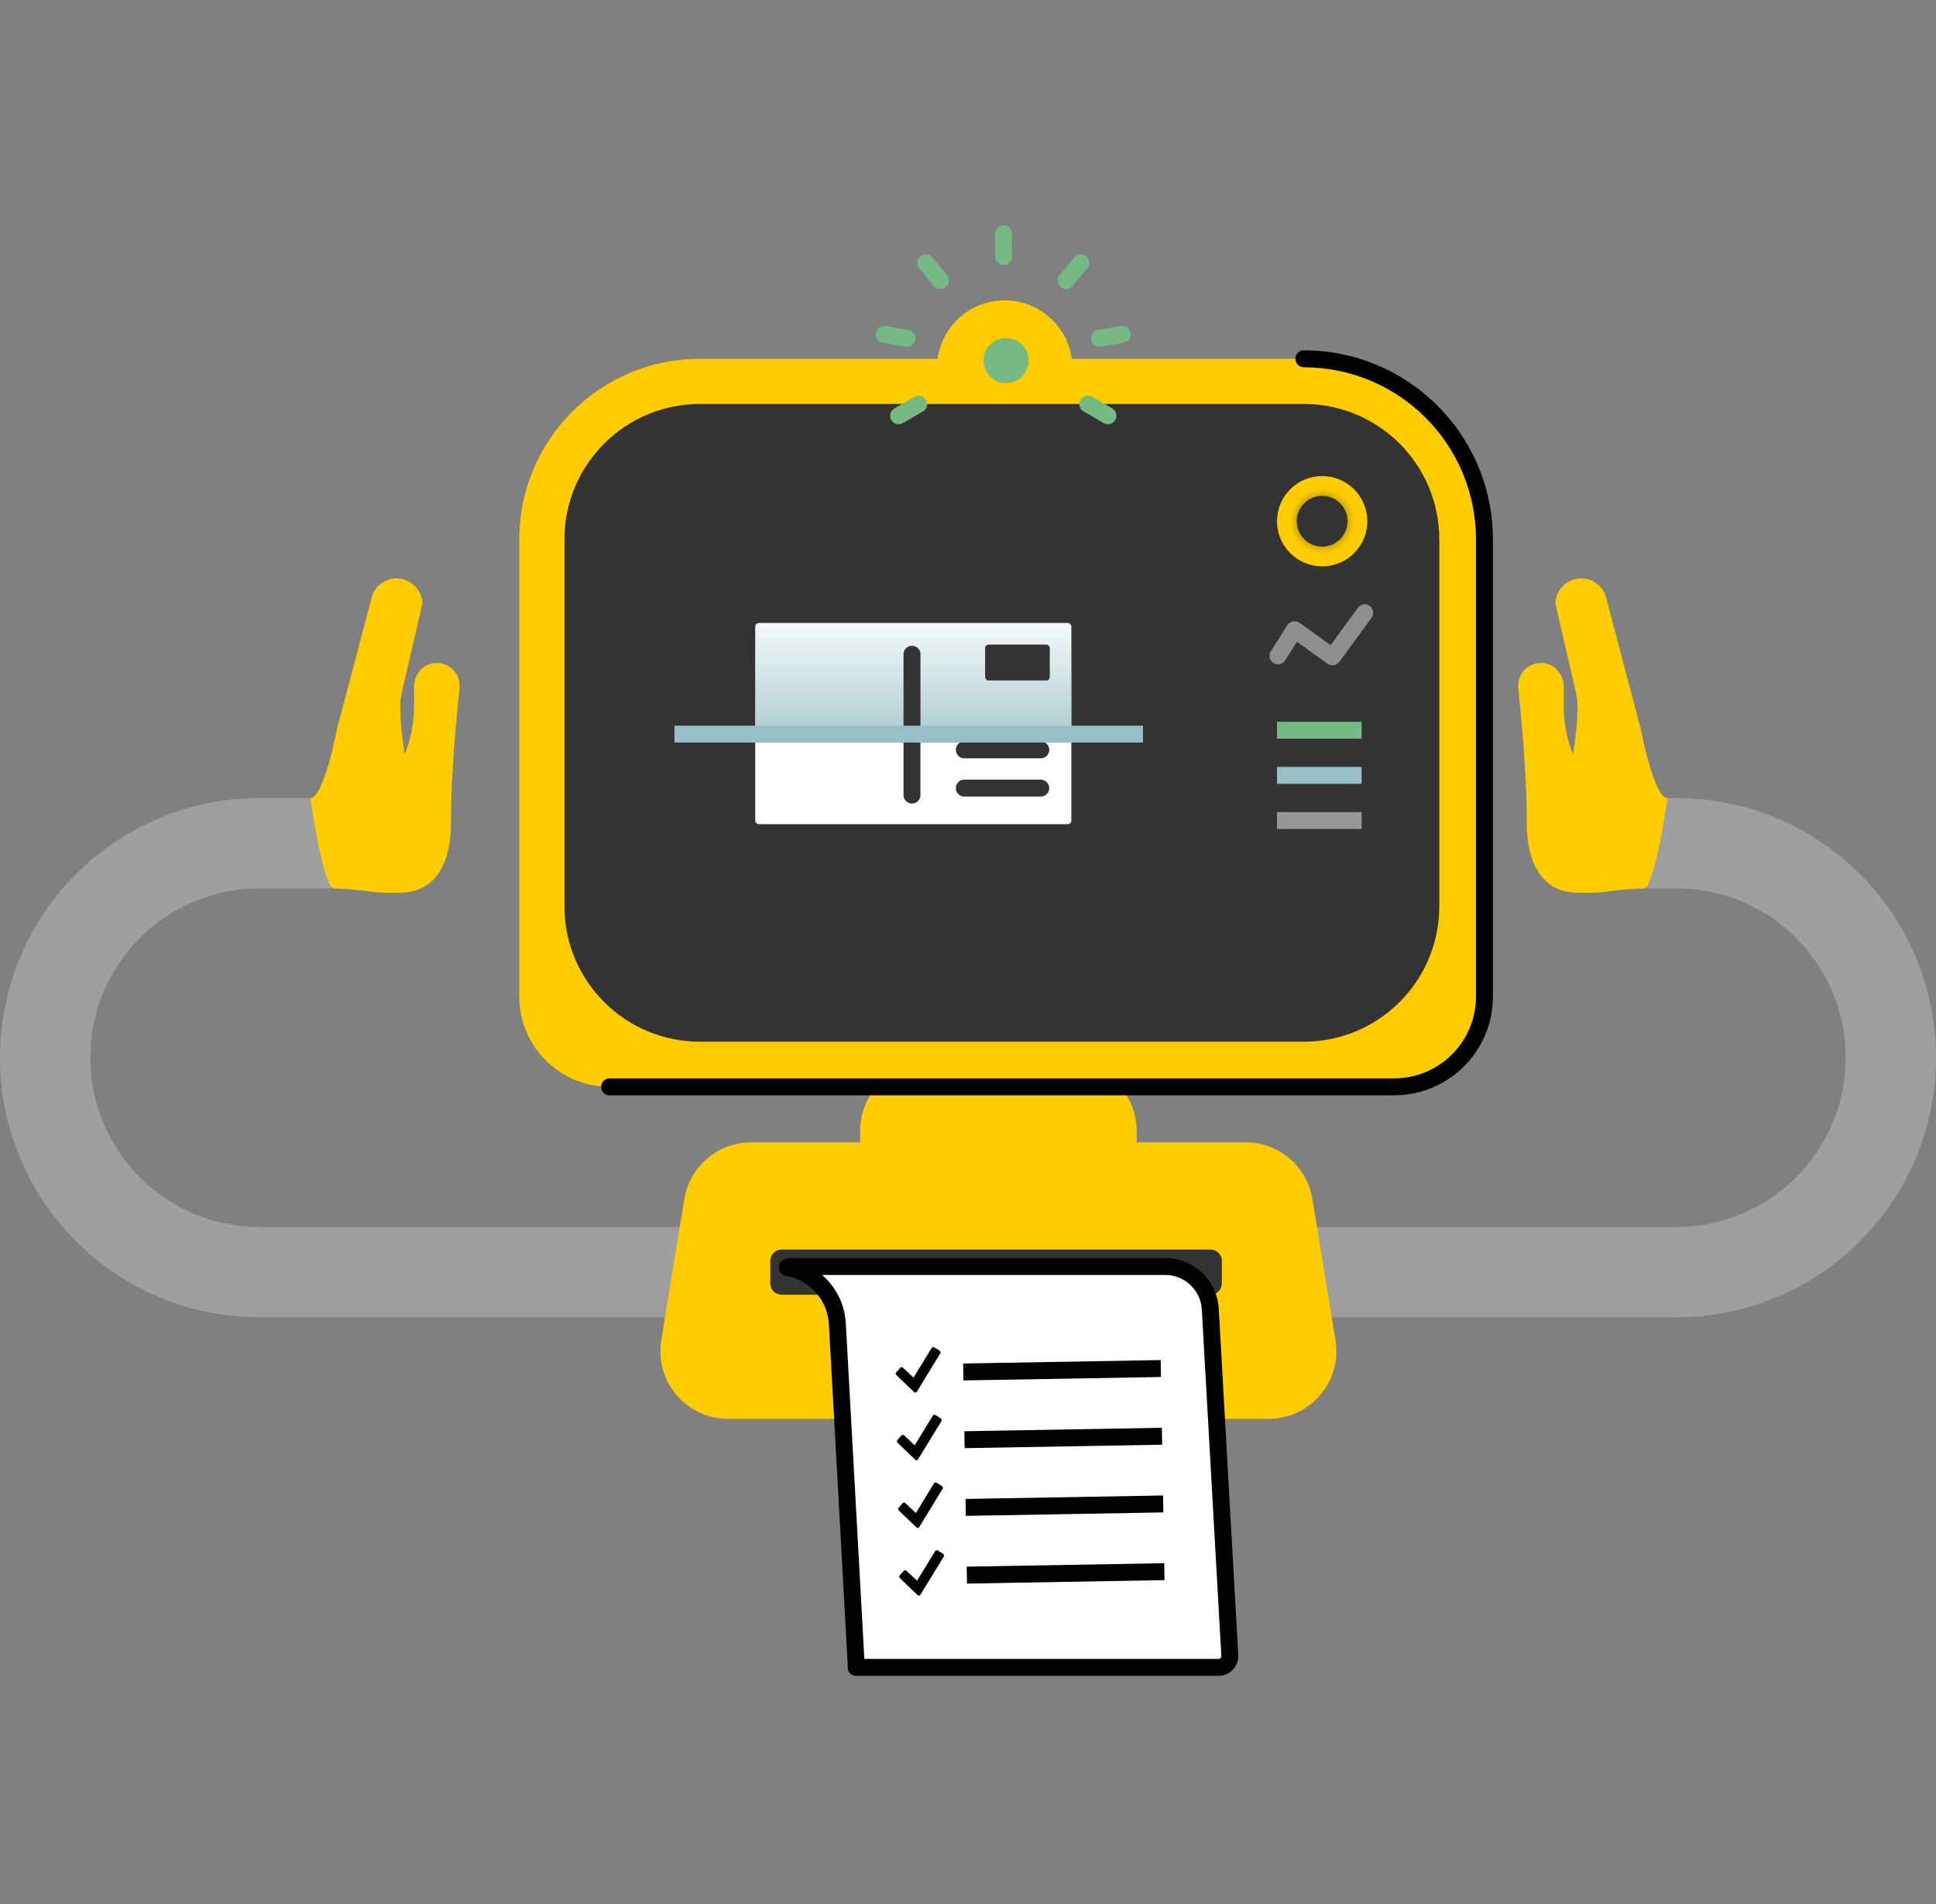
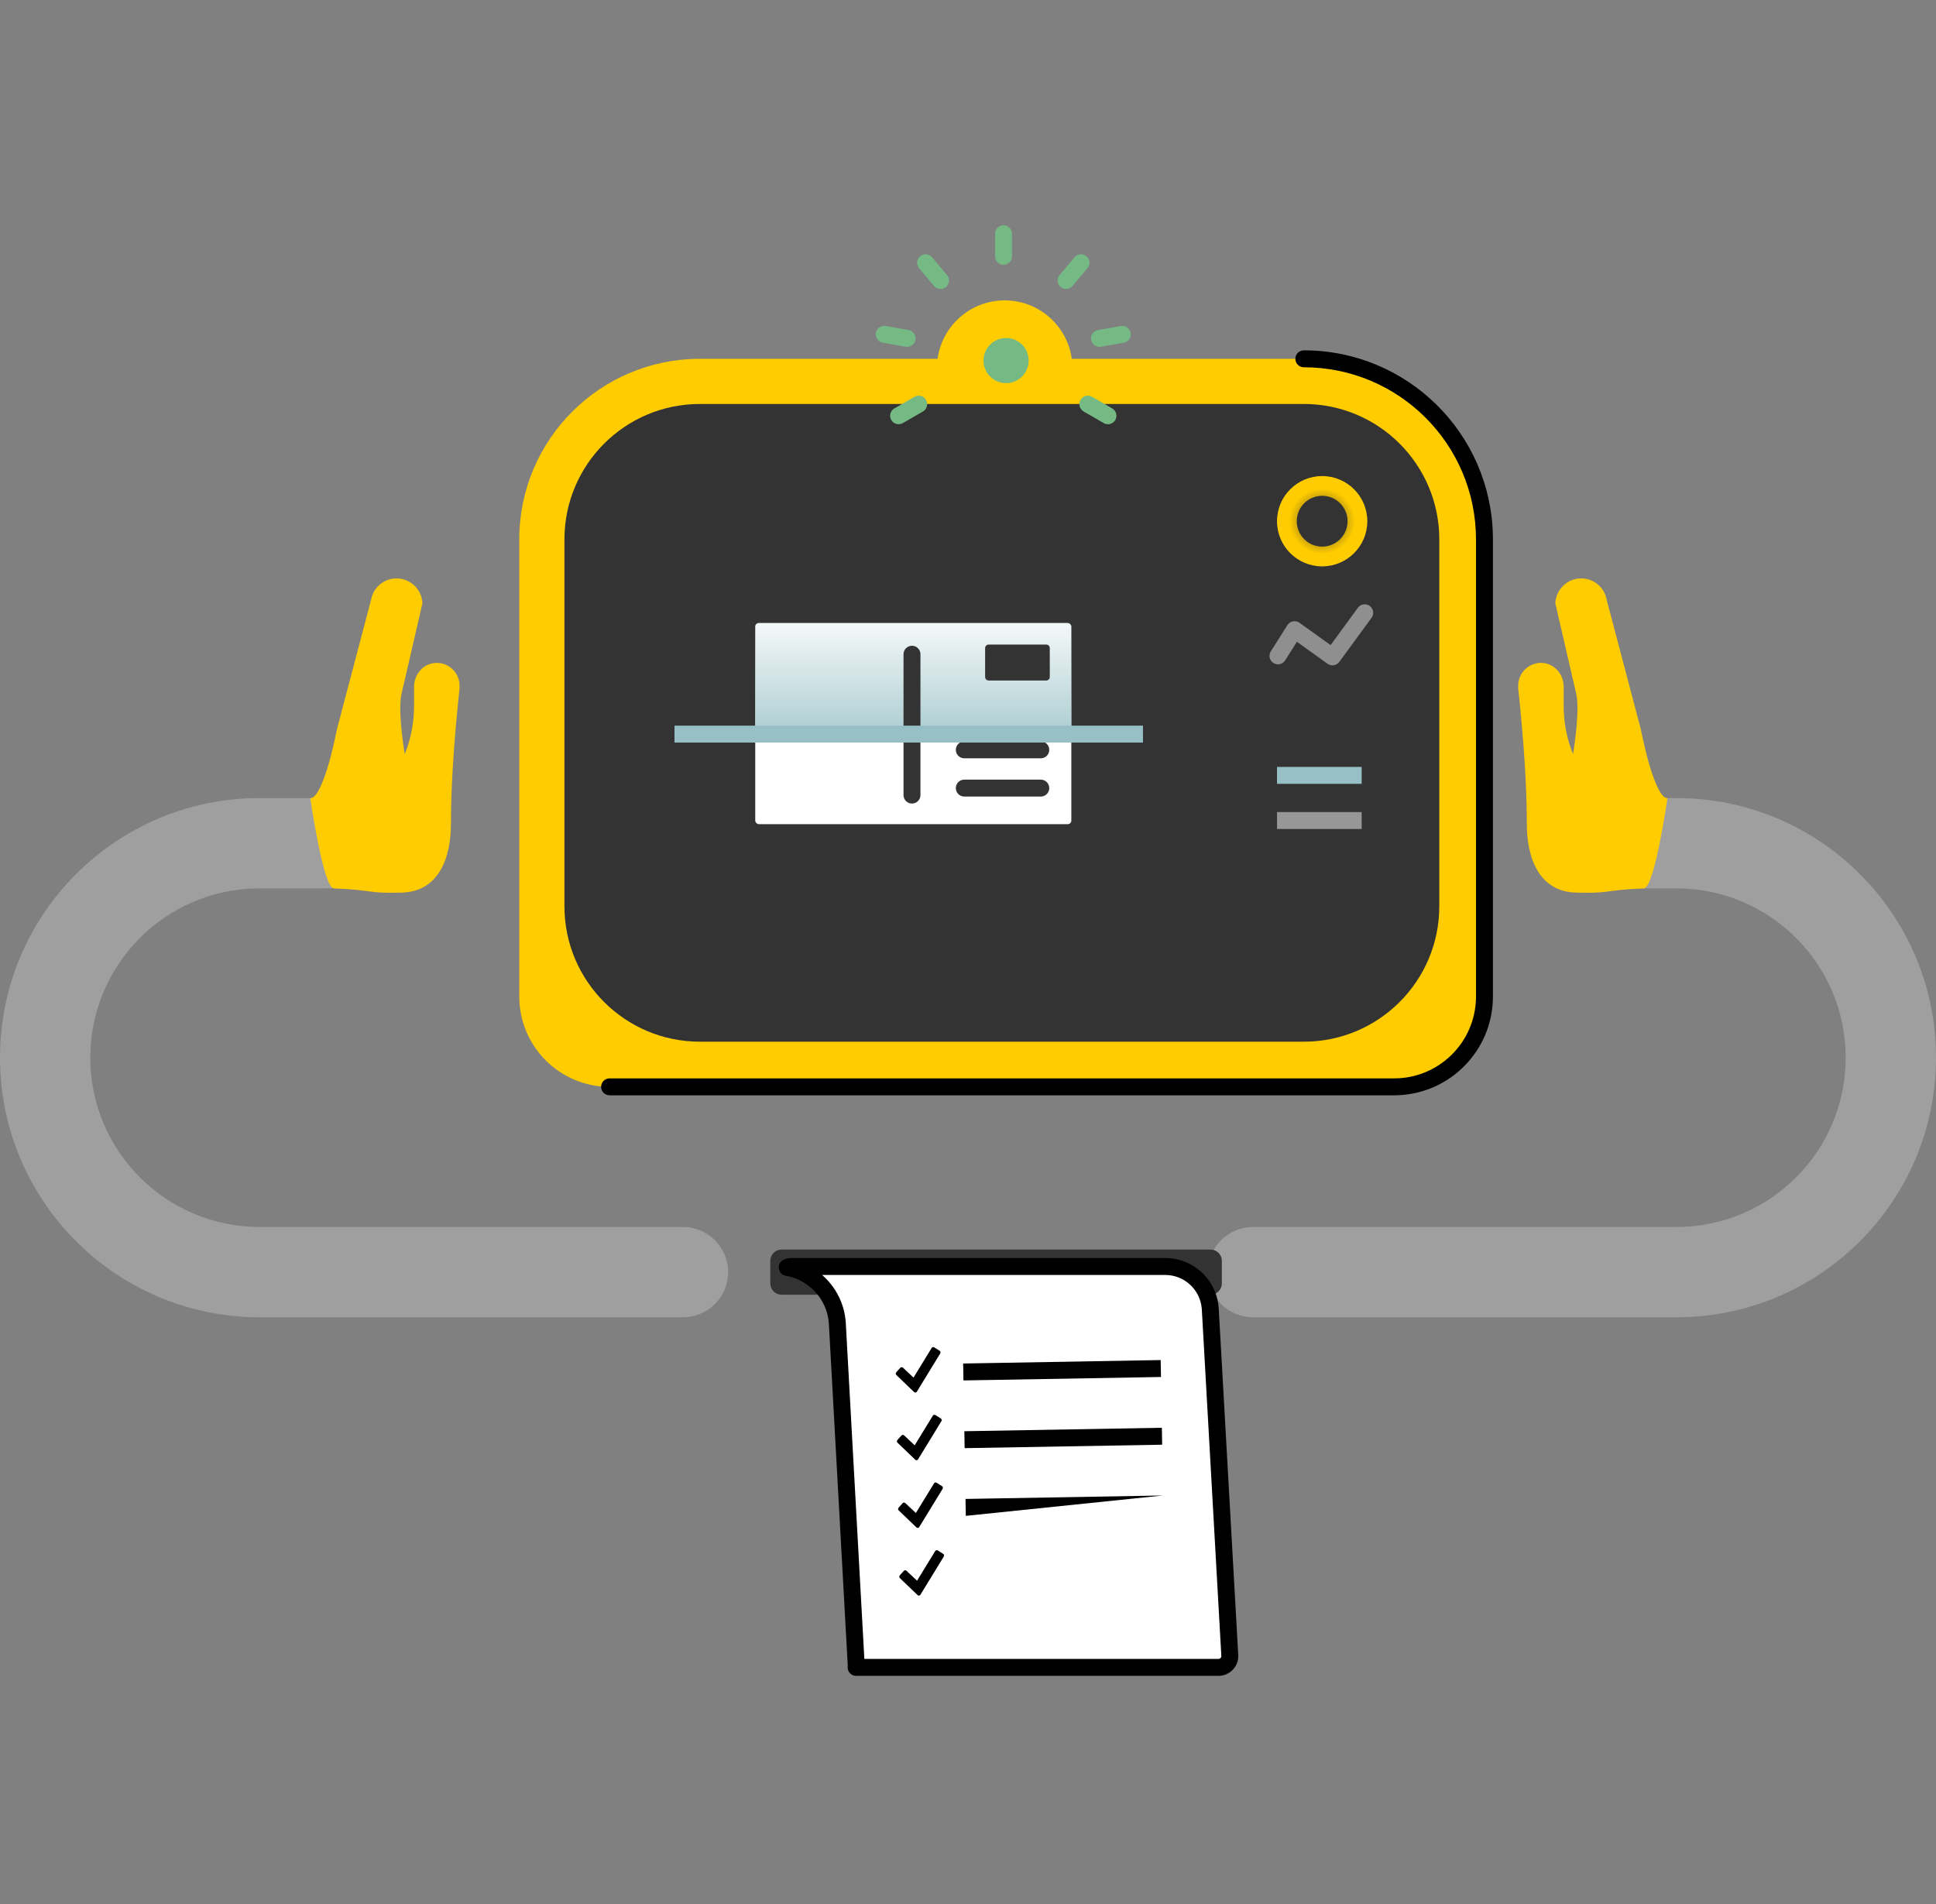
<svg xmlns="http://www.w3.org/2000/svg" width="550" height="541" viewBox="0 0 550 541" fill="none">
  <rect x="0" y="0" width="550" height="541" fill="#808080" stroke="none" />
  <g id="Illus/automatisierung-prÃ¼fen">
    <g id="Automation">
      <path id="Rectangle" d="M476.239 226.755C516.976 226.755 550 259.779 550 300.516C550 340.846 517.633 373.616 477.459 374.267L476.239 374.277H355.977C348.892 374.277 343.149 368.534 343.149 361.449C343.149 354.498 348.677 348.838 355.577 348.627L355.977 348.621H476.239C502.807 348.621 524.344 327.084 524.344 300.516C524.344 274.214 503.235 252.842 477.035 252.418L476.239 252.411H456.997C449.912 252.411 444.169 246.668 444.169 239.583C444.169 232.632 449.698 226.972 456.598 226.761L456.997 226.755H476.239Z" fill="#9F9F9F" />
      <path id="Path" fill-rule="evenodd" clip-rule="evenodd" d="M473.706 226.791C472.091 226.791 470.623 223.41 469.412 219.952L469.019 218.778L468.645 217.57C468.584 217.368 468.524 217.164 468.466 216.96L468.123 215.737L467.804 214.524L467.368 212.763L466.987 211.125L466.665 209.667L466.081 206.963L456.453 170.468C455.858 166.933 452.797 164.334 449.213 164.337C445.273 164.339 442.022 167.465 441.852 171.412L447.792 197.129C448.048 198.239 448.146 199.703 448.143 201.308L448.122 202.535L448.1 203.163L448.033 204.433L447.941 205.706L447.831 206.963L447.708 208.183L447.509 209.903L447.189 212.305L446.885 214.283C445.114 209.944 444.22 205.25 444.223 200.499L444.227 195.092C444.229 191.707 441.766 188.697 438.406 188.381C434.702 188.023 431.551 190.822 431.32 194.403L431.306 195.561L431.682 199.183C431.802 200.374 431.916 201.55 432.026 202.709L432.339 206.14C432.388 206.703 432.436 207.263 432.483 207.819L432.749 211.106C432.791 211.646 432.831 212.182 432.871 212.713L433.09 215.857C433.123 216.373 433.156 216.885 433.187 217.393L433.359 220.393L433.5 223.297C433.542 224.249 433.578 225.185 433.61 226.105L433.688 228.818C433.709 229.706 433.724 230.579 433.735 231.435L433.75 233.957C433.75 244.263 437.493 253.375 447.831 253.62C458.17 253.864 454.867 252.94 466.987 252.422C470.038 252.422 473.706 226.791 473.706 226.791Z" fill="#FFCC00" />
      <path id="Rectangle_2" d="M73.761 226.755C33.024 226.755 1.78814e-06 259.779 1.78814e-06 300.516C1.78814e-06 340.846 32.367 373.616 72.541 374.267L73.761 374.277H194.023C201.108 374.277 206.851 368.534 206.851 361.449C206.851 354.498 201.323 348.838 194.423 348.627L194.023 348.621H73.761C47.193 348.621 25.656 327.084 25.656 300.516C25.656 274.214 46.765 252.842 72.965 252.418L73.761 252.411H93.003C100.088 252.411 105.831 246.668 105.831 239.583C105.831 232.632 100.302 226.972 93.403 226.761L93.003 226.755H73.761Z" fill="#9F9F9F" />
      <path id="Path_2" fill-rule="evenodd" clip-rule="evenodd" d="M88.157 226.791C89.772 226.791 91.24 223.41 92.451 219.952L92.845 218.778L93.219 217.57C93.279 217.368 93.339 217.164 93.398 216.96L93.74 215.737L94.06 214.524L94.496 212.763L94.876 211.125L95.198 209.667L95.782 206.963L105.41 170.468C106.006 166.933 109.066 164.334 112.651 164.337C116.59 164.339 119.841 167.465 120.012 171.412L114.072 197.129C113.815 198.239 113.718 199.703 113.721 201.308L113.741 202.535L113.764 203.163L113.831 204.433L113.922 205.706L114.032 206.963L114.156 208.183L114.354 209.903L114.675 212.305L114.979 214.283C116.75 209.944 117.643 205.25 117.64 200.499L117.637 195.092C117.635 191.707 120.097 188.697 123.458 188.381C127.161 188.023 130.313 190.822 130.543 194.403L130.557 195.561L130.182 199.183C130.062 200.374 129.947 201.55 129.838 202.709L129.525 206.14C129.475 206.703 129.427 207.263 129.38 207.819L129.114 211.106C129.072 211.646 129.032 212.182 128.993 212.713L128.774 215.857C128.74 216.373 128.707 216.885 128.676 217.393L128.504 220.393L128.363 223.297C128.322 224.249 128.285 225.185 128.254 226.105L128.176 228.818C128.155 229.706 128.139 230.579 128.129 231.435L128.113 233.957C128.113 244.263 124.371 253.375 114.032 253.62C103.694 253.864 106.996 252.94 94.876 252.422C91.826 252.422 88.157 226.791 88.157 226.791Z" fill="#FFCC00" />
-       <path id="Path_3" fill-rule="evenodd" clip-rule="evenodd" d="M303.674 302.12C314.301 302.12 322.916 310.735 322.916 321.362L322.914 324.569H353.864C363.294 324.569 371.335 331.403 372.854 340.71L379.399 380.798C381.111 391.286 373.997 401.176 363.509 402.889C362.484 403.056 361.447 403.14 360.409 403.14H206.851C196.224 403.14 187.609 394.525 187.609 383.898C187.609 382.859 187.693 381.823 187.861 380.798L194.406 340.71C195.925 331.403 203.966 324.569 213.396 324.569H244.343L244.344 321.362C244.344 310.735 252.959 302.12 263.586 302.12H303.674Z" fill="#FFCC00" />
      <g id="Group 63">
        <path id="Rectangle_3" fill-rule="evenodd" clip-rule="evenodd" d="M222.039 355.035H343.905C345.676 355.035 347.112 356.471 347.112 358.242V364.656C347.112 366.427 345.676 367.863 343.905 367.863H222.039C220.268 367.863 218.832 366.427 218.832 364.656V358.242C218.832 356.471 220.268 355.035 222.039 355.035Z" fill="#333333" />
        <path id="Combined Shape" fill-rule="evenodd" clip-rule="evenodd" d="M222.177 360.461C222.54 360.082 223.051 359.846 223.62 359.846H335.587C339.83 359.846 343.335 363.159 343.574 367.396L349.444 471.637C349.508 472.784 348.596 473.749 347.447 473.749H243.278L238.082 379.687C237.563 370.297 230.931 362.63 222.177 360.461Z" fill="white" />
        <path id="Combined Shape_2" fill-rule="evenodd" clip-rule="evenodd" d="M243.209 476.156L346.17 476.155C349.27 476.155 351.782 473.642 351.782 470.543C351.782 470.438 351.779 470.332 351.773 470.227L346.232 371.818C345.778 363.75 339.103 357.441 331.023 357.441H224.897C224.135 357.441 223.39 357.594 222.7 357.888C220.495 358.826 220.869 362.06 223.23 362.471C229.842 363.62 234.903 369.118 235.454 375.83L235.484 376.265L240.84 473.219C240.843 473.276 240.84 473.332 240.832 473.387L240.808 473.604C240.722 474.971 241.809 476.156 243.209 476.156ZM245.554 471.347L240.285 375.968L240.251 375.469C239.824 370.27 237.377 365.632 233.68 362.362L233.551 362.253L331.023 362.252C336.426 362.252 340.91 366.375 341.401 371.714L341.429 372.088L346.971 470.521L346.959 470.687C346.891 471.061 346.563 471.345 346.17 471.345L245.554 471.347Z" fill="black" />
        <g id="Group 64">
          <path id="Shape" d="M259.687 395.517L254.645 390.686C254.431 390.481 254.417 390.134 254.613 389.912L255.74 388.639C255.841 388.524 255.986 388.458 256.137 388.455C256.279 388.453 256.415 388.505 256.519 388.602L259.521 391.413L264.666 383.009C264.764 382.849 264.935 382.751 265.123 382.748C265.23 382.746 265.334 382.775 265.425 382.833L266.942 383.792C267.197 383.953 267.276 384.292 267.118 384.549L260.47 395.415C260.378 395.567 260.22 395.659 260.049 395.662C259.916 395.664 259.787 395.612 259.687 395.517Z" fill="black" />
          <path id="Shape_2" d="M260.023 414.752L254.981 409.921C254.767 409.716 254.752 409.368 254.949 409.146L256.075 407.873C256.176 407.759 256.321 407.692 256.473 407.69C256.615 407.687 256.751 407.739 256.855 407.837L259.857 410.648L265.002 402.244C265.1 402.084 265.271 401.986 265.459 401.983C265.566 401.981 265.67 402.01 265.76 402.067L267.278 403.027C267.532 403.187 267.611 403.527 267.454 403.783L260.806 414.65C260.714 414.801 260.556 414.894 260.385 414.897C260.252 414.899 260.123 414.847 260.023 414.752Z" fill="black" />
          <path id="Shape_3" d="M260.358 433.986L255.316 429.155C255.102 428.95 255.088 428.603 255.285 428.381L256.411 427.108C256.512 426.993 256.657 426.927 256.809 426.924C256.951 426.922 257.086 426.974 257.19 427.071L260.192 429.882L265.337 421.478C265.436 421.318 265.607 421.22 265.795 421.217C265.901 421.215 266.006 421.244 266.096 421.302L267.614 422.261C267.868 422.422 267.947 422.761 267.79 423.018L261.142 433.884C261.05 434.036 260.892 434.128 260.721 434.131C260.587 434.133 260.459 434.081 260.358 433.986Z" fill="black" />
          <path id="Shape_4" d="M260.694 453.221L255.652 448.39C255.438 448.185 255.424 447.837 255.62 447.615L256.747 446.342C256.848 446.228 256.993 446.161 257.145 446.159C257.287 446.156 257.422 446.208 257.526 446.306L260.528 449.117L265.673 440.713C265.772 440.553 265.943 440.455 266.131 440.452C266.237 440.45 266.342 440.479 266.432 440.536L267.949 441.496C268.204 441.656 268.283 441.996 268.126 442.252L261.478 453.119C261.386 453.27 261.228 453.363 261.057 453.366C260.923 453.368 260.795 453.316 260.694 453.221Z" fill="black" />
          <path id="Line 25" d="M329.738 386.431L329.822 391.241L273.708 392.221L273.624 387.411L329.738 386.431Z" fill="black" />
          <path id="Line 25_2" d="M330.074 405.67L330.158 410.48L274.044 411.46L273.96 406.65L330.074 405.67Z" fill="black" />
-           <path id="Line 25_3" d="M330.409 424.909L330.493 429.719L274.379 430.698L274.296 425.889L330.409 424.909Z" fill="black" />
-           <path id="Line 25_4" d="M330.745 444.148L330.829 448.958L274.715 449.938L274.631 445.128L330.745 444.148Z" fill="black" />
+           <path id="Line 25_3" d="M330.409 424.909L274.379 430.698L274.296 425.889L330.409 424.909Z" fill="black" />
        </g>
      </g>
      <path id="Path_4" d="M285.423 85.347C295.154 85.347 303.199 92.571 304.485 101.95L370.408 101.95C398.747 101.95 421.72 124.923 421.72 153.261V283.145C421.72 297.314 410.234 308.801 396.064 308.801H173.178C159.008 308.801 147.522 297.314 147.522 283.145V153.261C147.522 124.923 170.495 101.95 198.834 101.95L266.36 101.95C267.647 92.571 275.691 85.347 285.423 85.347Z" fill="#FFCC00" />
      <path id="Path_5" d="M370.408 99.544C399.779 99.544 423.644 123.116 424.118 152.373L424.125 153.262V283.145C424.125 298.467 411.846 310.92 396.591 311.201L396.064 311.206H173.178C171.849 311.206 170.773 310.129 170.773 308.801C170.773 307.551 171.726 306.523 172.946 306.407L173.178 306.396H396.064C408.736 306.396 419.041 296.258 419.309 283.651L419.315 283.145V153.262C419.315 126.251 397.419 104.355 370.408 104.355C369.08 104.355 368.003 103.278 368.003 101.95C368.003 100.621 369.08 99.544 370.408 99.544Z" fill="black" />
      <ellipse id="Oval" cx="285.818" cy="102.45" rx="6.414" ry="6.414" fill="#75BA85" />
      <path id="Rectangle_4" d="M198.834 114.778H370.408C391.662 114.778 408.892 132.008 408.892 153.262V257.489C408.892 278.743 391.662 295.973 370.408 295.973H198.834C177.58 295.973 160.35 278.743 160.35 257.489V153.262C160.35 132.008 177.58 114.778 198.834 114.778Z" fill="#333333" />
      <g id="Karte">
        <rect id="Rectangle_5" x="214.559" y="177.018" width="89.796" height="57.143" rx="1" fill="white" />
        <path id="Rectangle_6" d="M214.559 178.018C214.559 177.466 215.007 177.018 215.559 177.018H303.355C303.907 177.018 304.355 177.466 304.355 178.018V209.088H214.559V178.018Z" fill="url(#paint0_linear_544_4867)" />
        <path id="Rectangle_7" d="M279.865 184.14C279.865 183.588 280.313 183.14 280.865 183.14H297.233C297.785 183.14 298.233 183.588 298.233 184.14V192.344C298.233 192.897 297.785 193.344 297.233 193.344H280.865C280.313 193.344 279.865 192.897 279.865 192.344L279.865 184.14Z" fill="#333333" />
        <path id="Line 9" d="M295.68 210.646C297.009 210.646 298.086 211.723 298.086 213.051C298.086 214.301 297.132 215.329 295.912 215.445L295.68 215.456H273.946C272.617 215.456 271.541 214.38 271.541 213.051C271.541 211.801 272.494 210.774 273.714 210.657L273.946 210.646H295.68Z" fill="#333333" />
        <path id="Line 9_2" d="M295.68 221.513C297.009 221.513 298.086 222.59 298.086 223.918C298.086 225.169 297.132 226.196 295.912 226.313L295.68 226.324H273.946C272.617 226.324 271.541 225.247 271.541 223.918C271.541 222.668 272.494 221.641 273.714 221.524L273.946 221.513H295.68Z" fill="#333333" />
        <path id="Line 9_3" d="M259.087 183.478C260.337 183.478 261.365 184.431 261.481 185.651L261.492 185.883V225.908C261.492 227.237 260.416 228.314 259.087 228.314C257.837 228.314 256.809 227.36 256.693 226.14L256.682 225.908V185.883C256.682 184.554 257.759 183.478 259.087 183.478Z" fill="#333333" />
      </g>
      <path id="Combined Shape_3" fill-rule="evenodd" clip-rule="evenodd" d="M362.786 148.092C362.786 155.177 368.53 160.92 375.614 160.92C382.699 160.92 388.442 155.177 388.442 148.092C388.442 141.007 382.699 135.264 375.614 135.264C368.53 135.264 362.786 141.007 362.786 148.092ZM368.398 148.092C368.398 152.077 371.629 155.308 375.614 155.308C379.599 155.308 382.83 152.077 382.83 148.092C382.83 144.107 379.599 140.876 375.614 140.876C371.629 140.876 368.398 144.107 368.398 148.092Z" fill="url(#paint1_angular_544_4867)" />
      <g id="Group 6">
        <path id="Line 7" d="M285.093 64C286.344 64 287.371 64.954 287.488 66.174L287.499 66.405V72.819C287.499 74.148 286.422 75.225 285.093 75.225C283.843 75.225 282.816 74.271 282.699 73.051L282.688 72.819V66.405C282.688 65.077 283.765 64 285.093 64Z" fill="#75BA85" />
        <path id="Line 7_2" d="M308.645 72.811C309.603 73.614 309.777 75.005 309.082 76.014L308.941 76.199L304.703 81.25C303.849 82.267 302.332 82.4 301.315 81.546C300.357 80.743 300.183 79.352 300.878 78.342L301.018 78.158L305.256 73.107C306.11 72.089 307.627 71.957 308.645 72.811Z" fill="#75BA85" />
        <path id="Line 7_3" d="M321.213 94.579C321.43 95.81 320.669 96.987 319.488 97.314L319.262 97.365L312.769 98.51C311.461 98.74 310.213 97.867 309.982 96.559C309.765 95.328 310.526 94.15 311.707 93.823L311.933 93.772L318.427 92.627C319.735 92.397 320.982 93.27 321.213 94.579Z" fill="#75BA85" />
        <path id="Line 7_4" d="M316.848 119.332C316.223 120.415 314.883 120.828 313.769 120.319L313.563 120.212L307.853 116.916C306.702 116.252 306.308 114.781 306.972 113.63C307.597 112.547 308.937 112.135 310.052 112.643L310.258 112.75L315.968 116.046C317.118 116.711 317.512 118.182 316.848 119.332Z" fill="#75BA85" />
        <path id="Line 7_5" d="M253.203 119.332C252.578 118.249 252.89 116.883 253.888 116.172L254.083 116.047L259.793 112.75C260.943 112.086 262.414 112.48 263.079 113.63C263.704 114.713 263.391 116.08 262.393 116.791L262.198 116.916L256.488 120.213C255.338 120.877 253.867 120.483 253.203 119.332Z" fill="#75BA85" />
        <path id="Line 7_6" d="M248.838 94.578C249.055 93.347 250.173 92.501 251.394 92.598L251.624 92.627L258.118 93.772C259.426 94.003 260.299 95.251 260.069 96.559C259.852 97.79 258.734 98.636 257.512 98.539L257.282 98.51L250.789 97.365C249.481 97.134 248.607 95.887 248.838 94.578Z" fill="#75BA85" />
        <path id="Line 7_7" d="M261.406 72.811C262.363 72.007 263.764 72.077 264.637 72.937L264.794 73.107L269.032 78.158C269.886 79.175 269.754 80.693 268.736 81.546C267.778 82.35 266.378 82.28 265.505 81.42L265.347 81.25L261.109 76.199C260.255 75.182 260.388 73.665 261.406 72.811Z" fill="#75BA85" />
      </g>
-       <path id="Line 25_5" d="M386.839 205.074V209.884H362.786V205.074H386.839Z" fill="#75BA85" />
      <path id="Line 25_6" d="M386.839 217.902V222.712H362.786V217.902H386.839Z" fill="#96C0C5" />
      <path id="Line 25_7" d="M386.839 230.73V235.54H362.786V230.73H386.839Z" fill="#979797" />
      <path id="Line 25_8" d="M324.709 206.177V210.987H191.618V206.177H324.709Z" fill="#96C0C5" />
      <path id="Path 78" d="M385.766 172.685C386.549 171.612 388.054 171.378 389.127 172.162C390.136 172.899 390.403 174.276 389.778 175.329L389.65 175.523L380.491 188.058C379.758 189.061 378.393 189.332 377.341 188.719L377.147 188.593L368.437 182.348L365.096 187.633C364.428 188.69 363.072 189.048 361.979 188.495L361.777 188.38C360.721 187.712 360.362 186.356 360.916 185.263L361.03 185.062L365.736 177.622C366.432 176.521 367.864 176.186 368.967 176.822L369.17 176.953L378.012 183.294L385.766 172.685Z" fill="white" fill-opacity="0.45" />
    </g>
  </g>
  <defs>
    <linearGradient id="paint0_linear_544_4867" x1="214.559" y1="177.018" x2="214.559" y2="209.088" gradientUnits="userSpaceOnUse">
      <stop stop-color="#96C0C5" stop-opacity="0.1" />
      <stop offset="1" stop-color="#96C0C5" stop-opacity="0.8" />
    </linearGradient>
    <radialGradient id="paint1_angular_544_4867" cx="0" cy="0" r="1" gradientUnits="userSpaceOnUse" gradientTransform="translate(375.614 148.092) rotate(90) scale(12.828)">
      <stop stop-color="#FFCC00" stop-opacity="0.01" />
      <stop offset="0.723" stop-color="#FFCC00" />
      <stop offset="1" stop-color="#FFCC00" />
    </radialGradient>
  </defs>
</svg>